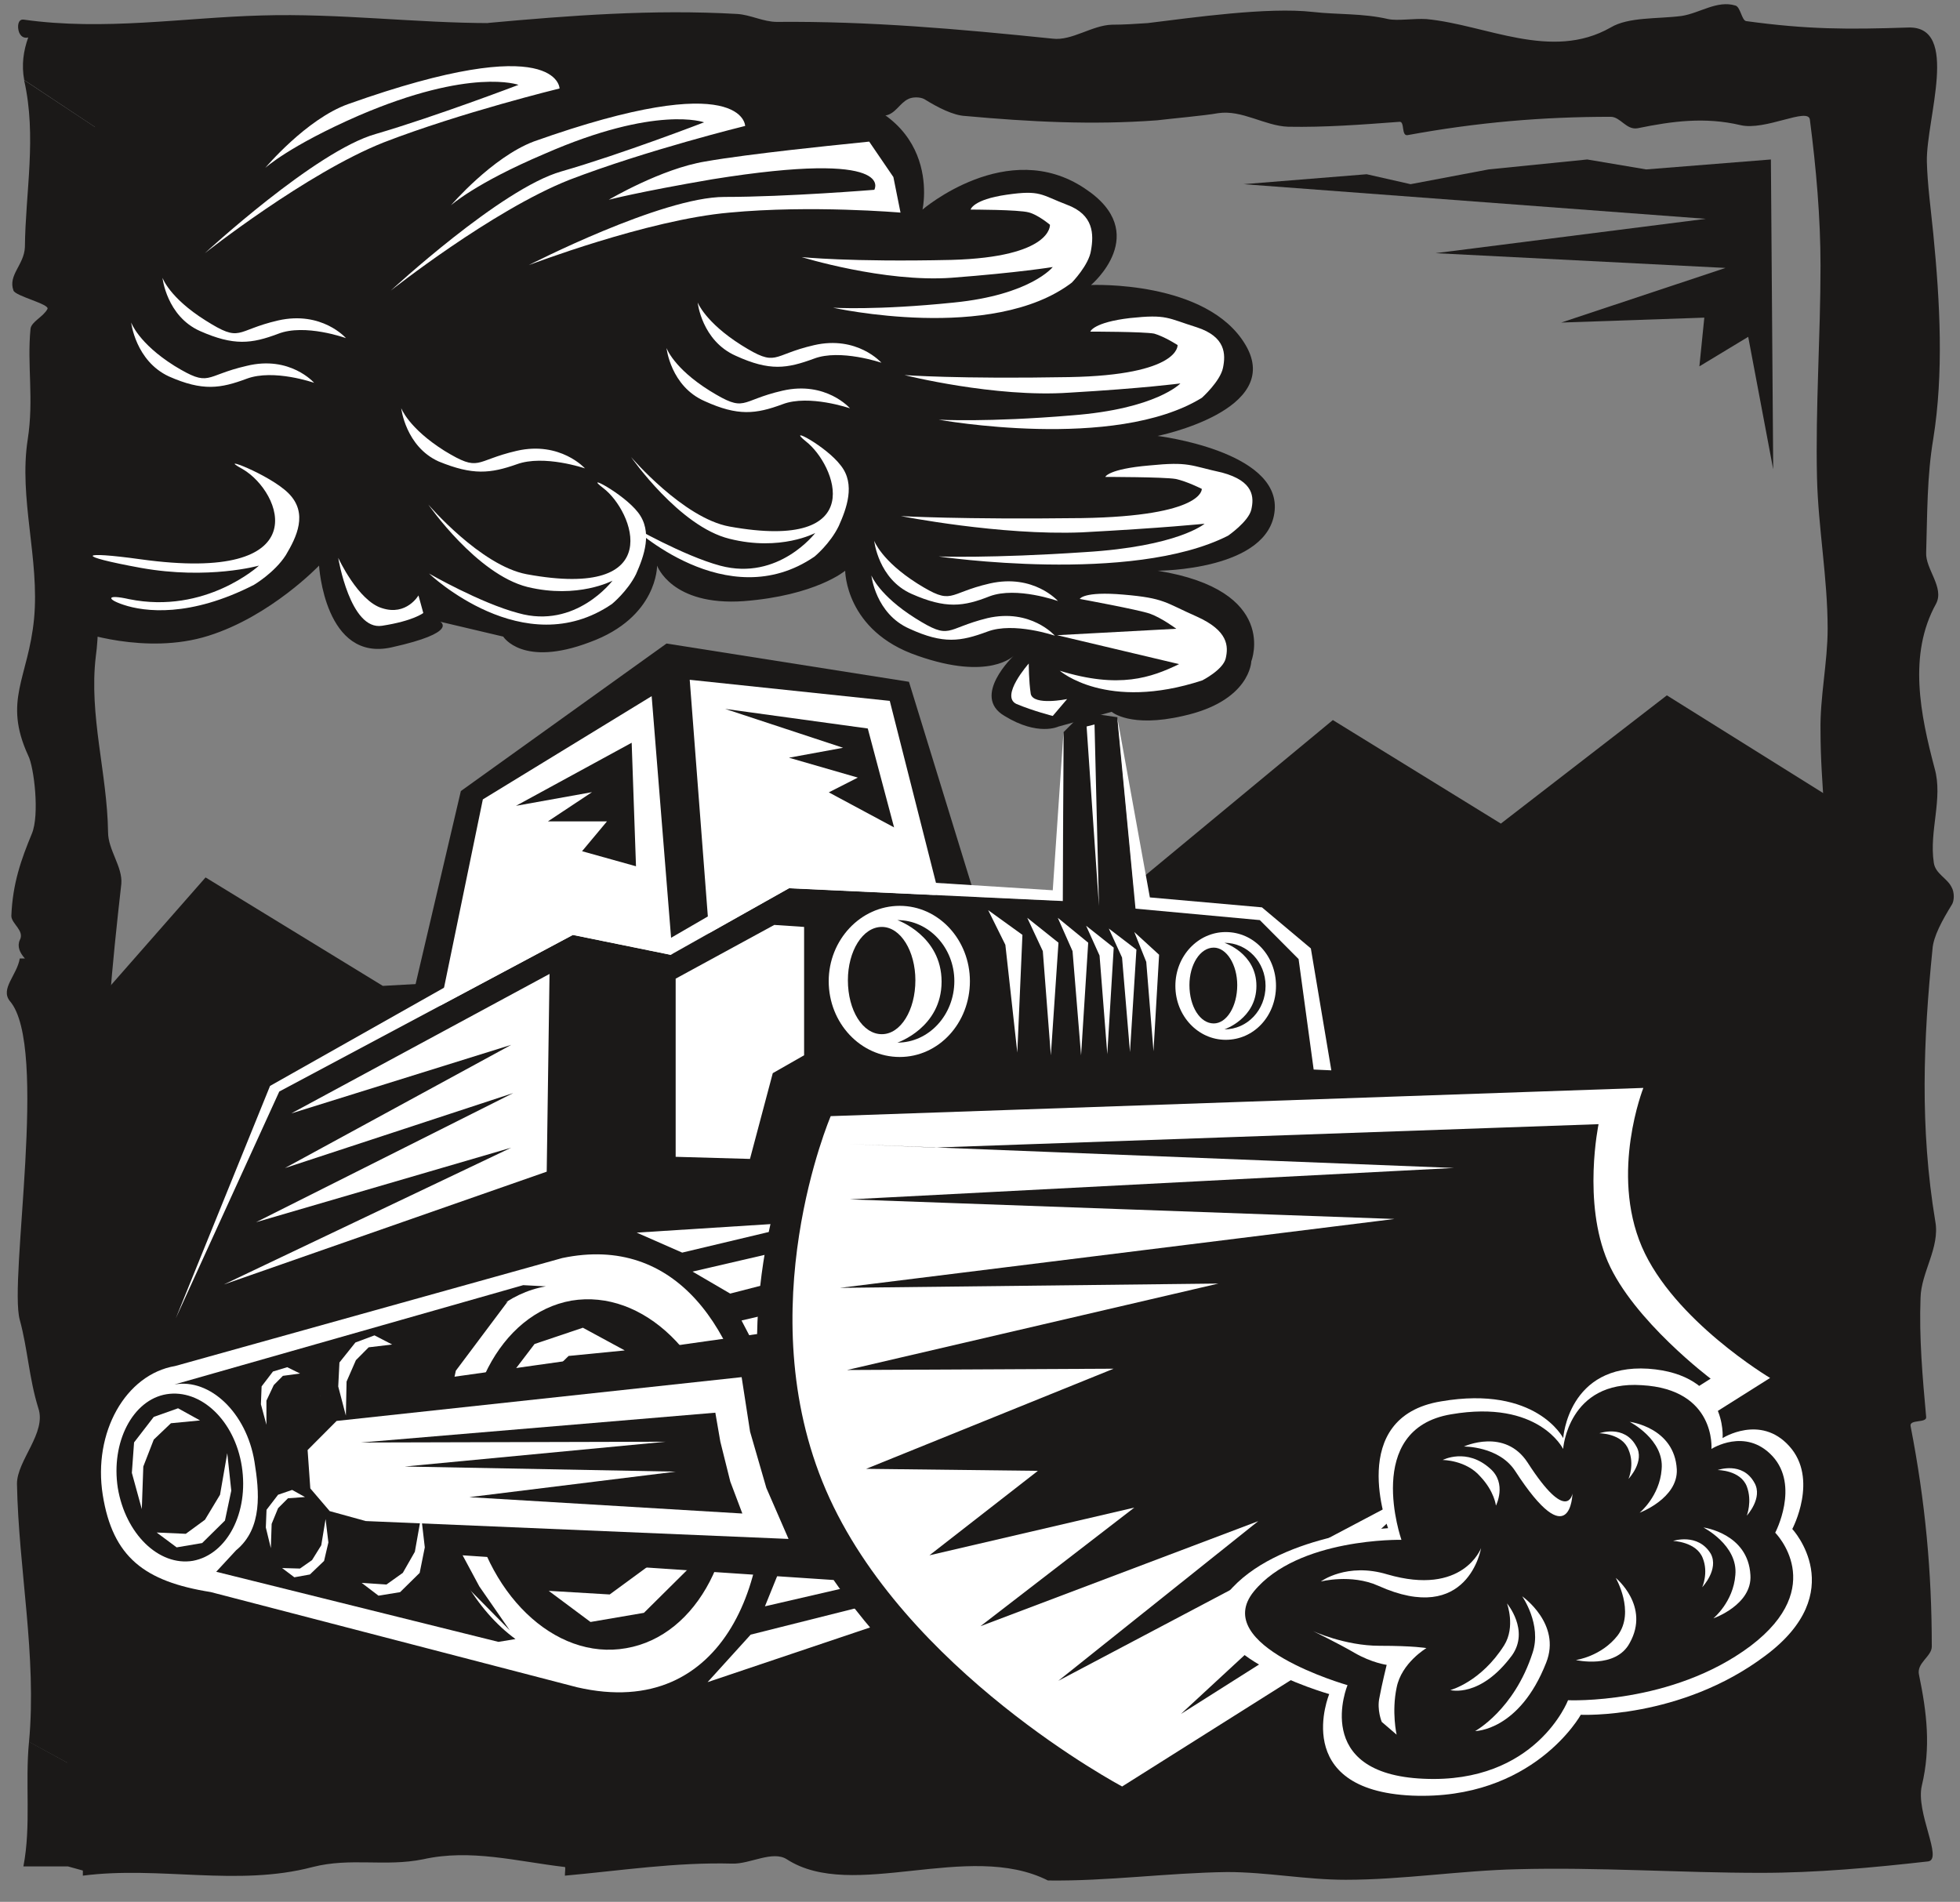
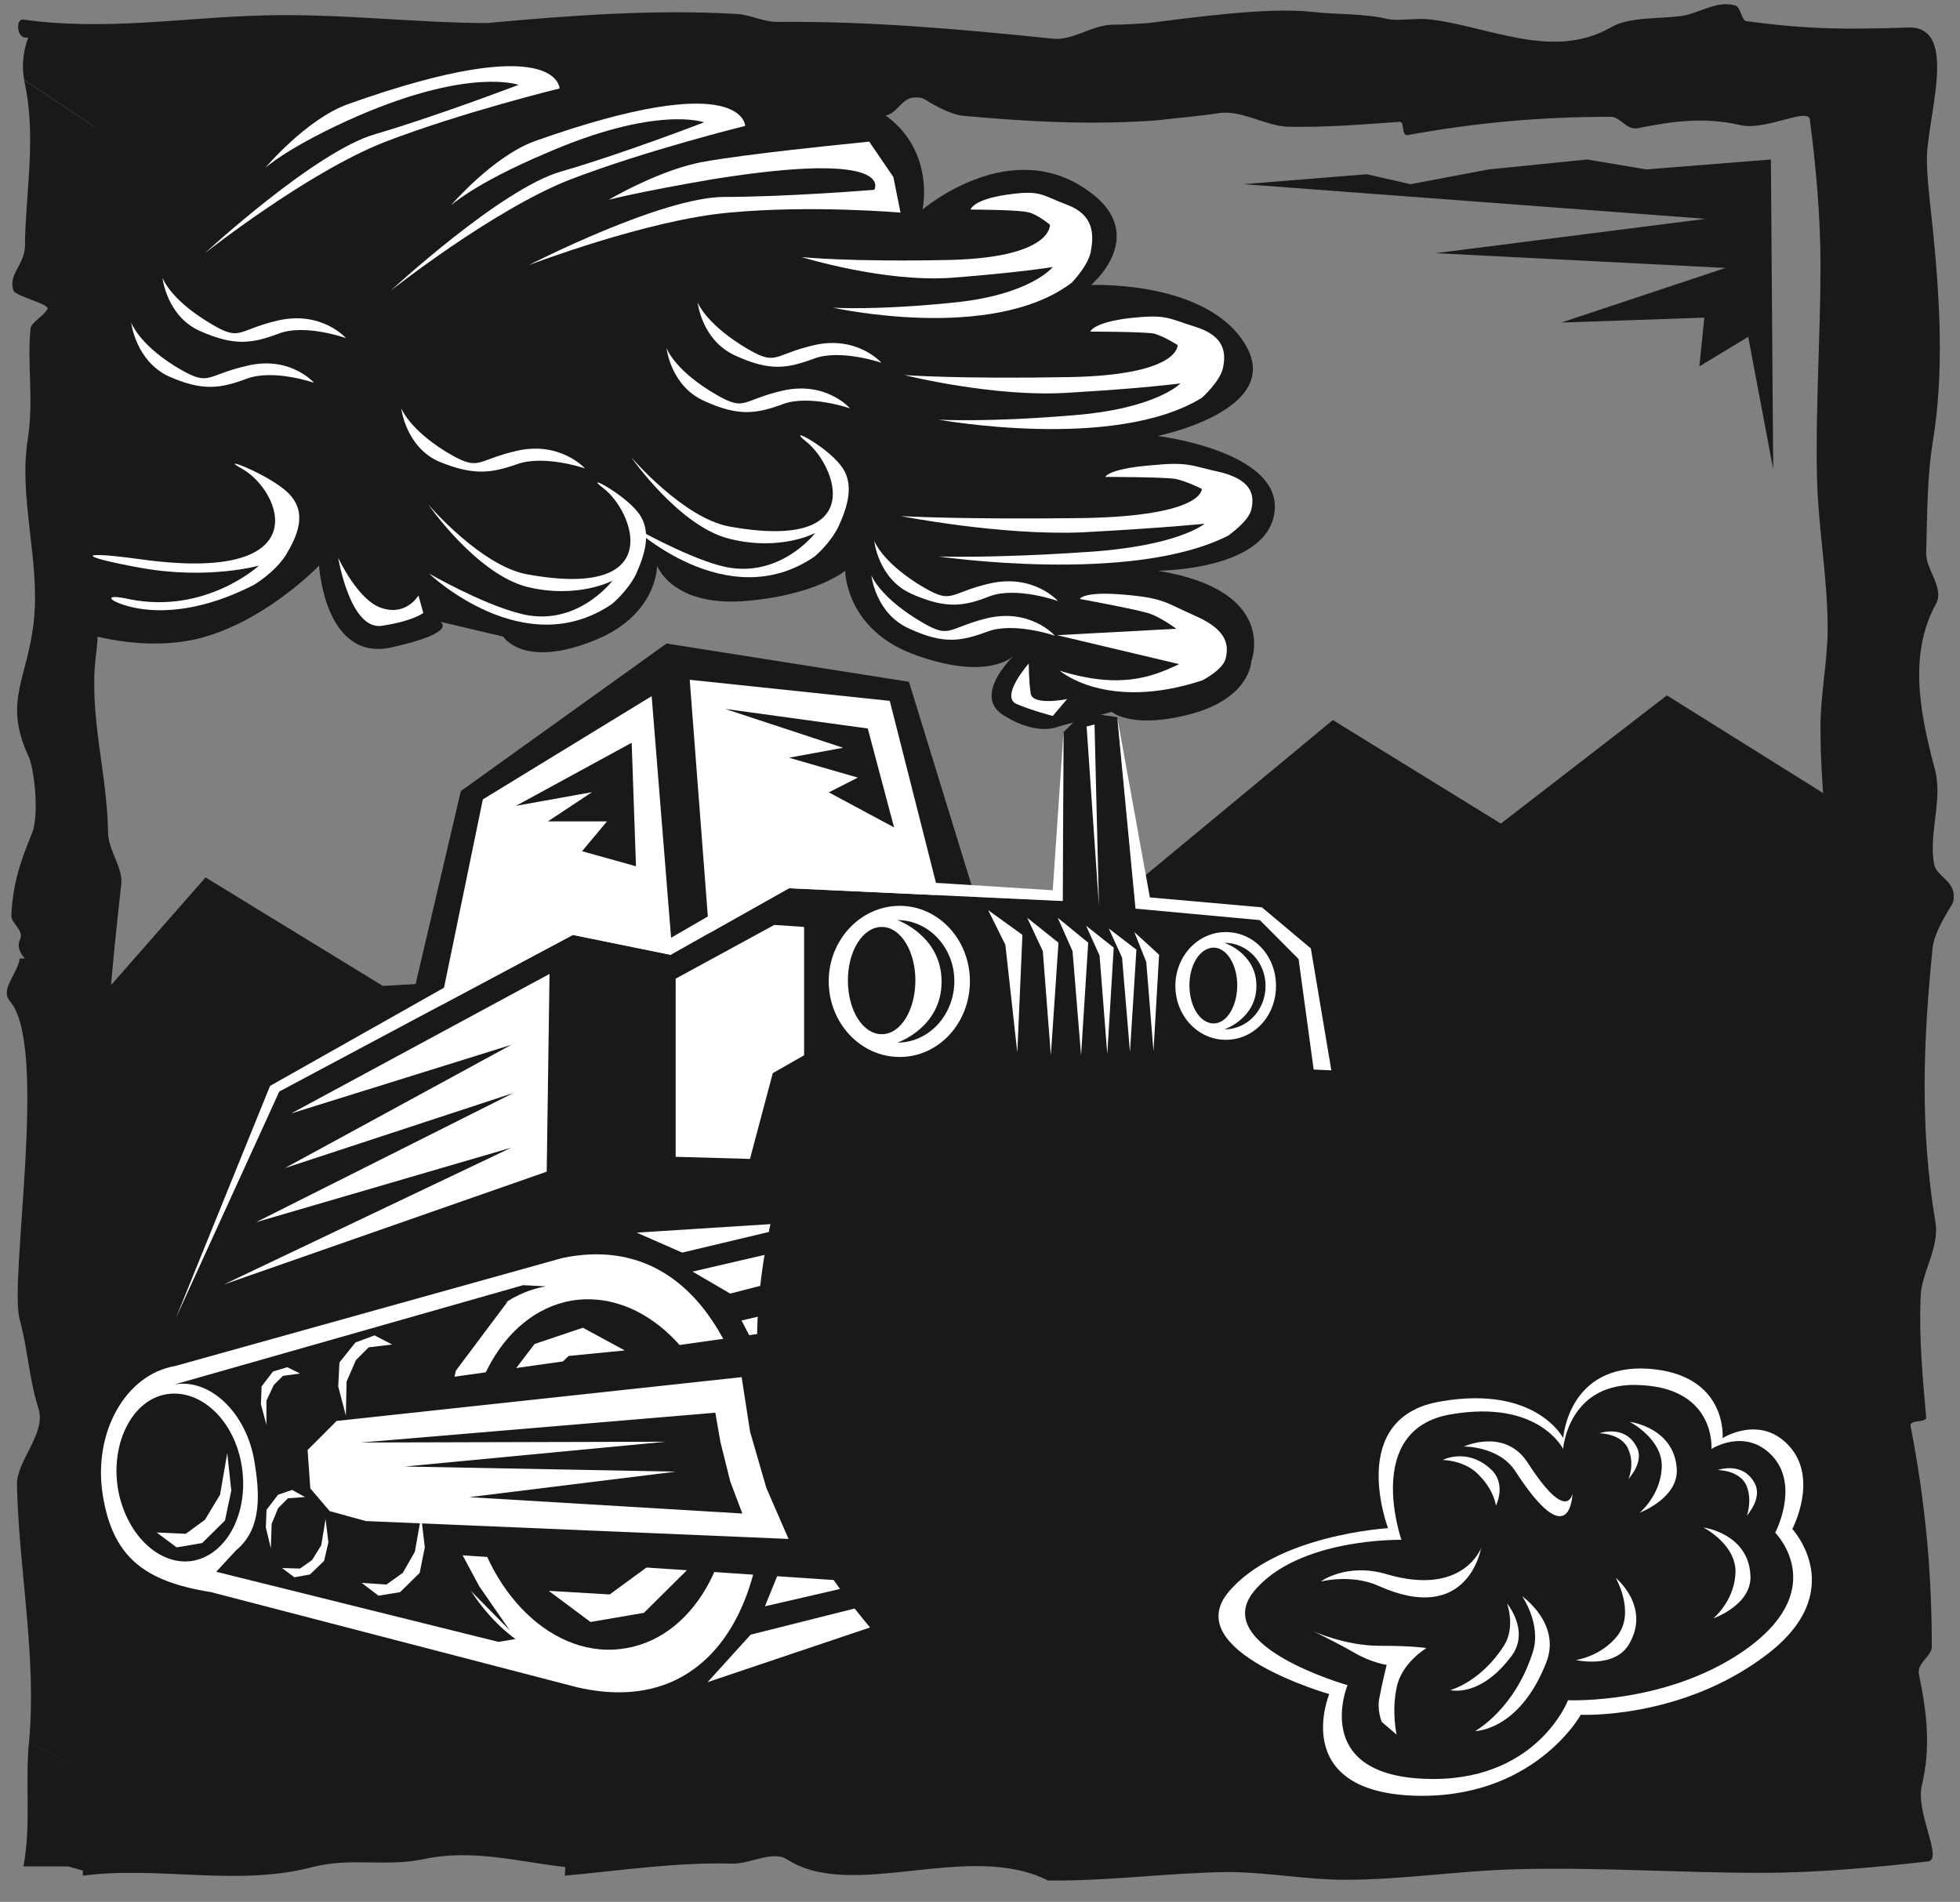
<svg xmlns="http://www.w3.org/2000/svg" xml:space="preserve" width="737.65" height="715.767" fill-rule="evenodd" stroke-linejoin="round" stroke-width="28.222" preserveAspectRatio="xMidYMid" version="1.2" viewBox="0 0 19517 18938">
  <rect x="0" y="0" width="19517" height="18938" fill="#808080" stroke="none" />
  <defs class="ClipPathGroup">
    <clipPath id="a" clipPathUnits="userSpaceOnUse">
      <path d="M0 0h19517v18938H0z" />
    </clipPath>
  </defs>
  <g class="SlideGroup">
    <g class="Slide" clip-path="url(#a)">
      <g class="Page">
        <g class="com.sun.star.drawing.ClosedBezierShape">
          <path fill="none" d="M180 42h19276v18685H180z" class="BoundingBox" />
          <path fill="#1B1918" d="M289 17343c-41 417 23 831-56 1242h444l148 41v51c764-99 1539 112 2288-86 381-97 719 0 1100-77 475-106 932 21 1412 77 8 0 0 50 0 86 564-51 1103-135 1667-120 175 6 401-134 543-43 655 424 1806-190 2600 211 591 8 1191-76 1785-84 394 0 783 77 1179 77 571 0 1143-92 1707-105 805-22 1618 36 2428 36 551 0 1110-51 1666-114 150-21-127-488-63-755 91-381 50-726-28-1102-28-119 127-183 127-282 0-742-64-1440-211-2195-15-71 162-28 155-91-36-396-71-790-56-1186 5-254 195-501 147-762-155-932-119-1809-28-2710 8-128 99-291 191-441 28-40 28-127 0-175-43-92-163-135-178-246-48-318 94-638 8-940-140-529-267-1131 15-1639 84-162-107-345-99-508 12-388 7-754 71-1135 104-650 68-1349 0-2040-23-233-59-495-64-721-7-424 331-1349-185-1333-607 20-1001 20-1615-64-44-8-56-142-107-155-183-55-353 76-536 104-239 31-528 8-706 115-592 337-1242-28-1834-84-127-8-285 20-381 0-254-59-503-43-749-71-452-51-1194 56-1646 111-120 8-239 16-358 16-199 7-397 162-587 139-933-96-1822-175-2747-167-135 0-262-71-396-79-838-48-1664 15-2497 91h48c-754 0-1516-99-2286-76-777 21-1567 155-2372 41-55-5-63 71-43 127 15 35 43 63 91 51-48 134-68 274-40 424l861 571c-23-452 840-155 1234-162 206-8 452-36 663-56 643-59 1293-94 1892 0 361 56 699 48 1059 63 148 0 326-162 473-86 472 241 1024 135 1519 8 282-71 571 48 874 15 99-15 142-122 226-163 43-23 119-23 162 0 135 84 290 163 409 168 636 58 1266 91 1909 43 119-15 485-48 607-71 239-36 465 127 698 135 366 7 734-21 1108-49 56-7 15 148 84 132 693-127 1341-182 2019-182 99 0 155 134 269 114 345-71 671-114 1024-31 246 59 675-182 691-55 63 487 106 975 106 1455 0 706-51 1410-35 2111 12 500 106 1000 106 1503 0 338-78 684-71 1021 0 524 76 1047 71 1563-368 691 196 1695-193 2266-84 127 43 325 36 473-5 492 63 967 114 1453h-79c-48 416-167 820-71 1237 71 330-20 627 71 960 186 647-12 1326 79 1996h-43l-41 127v389c-383-71-764-16-1150-49-793-71-1590 97-2373 105-218 0-472-254-706-183-269 78-536 91-805 162-381 99-2535-261-2951 84-105 86-232-63-387-91v-36c-59 36-122 64-178 36-84-44-148 78-219 78-297-15-523-86-754-177-170-72-622-21-721 28-516 226-719 0-1263-49-551-51-1115 135-1666 56-373-56-686 0-1016-28-71 0-114-106-186-142-48-28-119 277-167 290-150 50-241-92-404-92-508-13-1024-107-1544 0-135 28-262 8-397-35 16 43-7 71-43 86-48 13-127 5-119-43l-734-402Z" />
        </g>
        <g class="com.sun.star.drawing.PolyPolygonShape">
          <path fill="none" d="M12383 1587h5275v3087h-5275z" class="BoundingBox" />
          <path fill="#1B1918" d="m17634 1588-1242 99-587-99-982 99-777 147-437-99-1226 99 4603 345-2691 342 2887 147-1636 544 1425-49-49 485 486-294 249 1319-23-3085Z" />
        </g>
        <g class="com.sun.star.drawing.PolyPolygonShape">
          <path fill="none" d="M671 6924h18087v11183H671z" class="BoundingBox" />
          <path fill="#1B1918" d="M671 10304v7802h18086l-198-9956-1961-1226-1653 1277-1673-1031-2745 2273-6715 374-1765-1080-1376 1567Z" />
        </g>
        <g class="com.sun.star.drawing.ClosedBezierShape">
          <path fill="none" d="M68 798h1164v16949H68z" class="BoundingBox" />
          <path fill="#1B1918" d="M289 17345c79-856-104-1717-120-2570 0-234 298-508 212-755-92-297-105-588-184-877-112-401 291-2726-99-3175-98-122 71-257 99-424h51c-51-56-79-120-51-183 51-94-84-163-84-241 13-326 99-564 204-818 79-186 22-666-36-778-253-551 0-769 58-1361 57-594-154-1202-63-1787 63-403-8-741 28-1102 8-71 128-119 169-198 22-48-319-127-339-183-56-155 106-254 114-432 5-548 120-1100-8-1663l863 571c21 528-99 2428-7 2583 317 521-20 1080-71 1604-13 112 15 246 0 330-56 226-41 440-71 650-70 587 114 1164 122 1750 0 178 147 346 132 516-92 813-168 1588-160 2400 0 112-64 226-72 338-51 734 13 1456 84 2183v-43c0 663-91 1328-71 1999 23 675 142 1369 36 2067l-736-401Z" />
        </g>
        <g class="com.sun.star.drawing.PolyPolygonShape">
          <path fill="none" d="M3932 6408h5798v4272H3932z" class="BoundingBox" />
          <path fill="#1B1918" d="m9729 8992-678-2203-2414-381-2048 1469-657 2802 5797-1687Z" />
        </g>
        <g class="com.sun.star.drawing.PolyPolygonShape">
          <path fill="none" d="M6868 6769h2481v2784H6868z" class="BoundingBox" />
          <path fill="#FFF" d="m9348 8901-488-1922-1992-210 213 2782 2267-650Z" />
        </g>
        <g class="com.sun.star.drawing.PolyPolygonShape">
          <path fill="none" d="M4336 6932h2372v3319H4336z" class="BoundingBox" />
          <path fill="#FFF" d="m6707 9643-218-2711-1681 1028-472 2290 2371-607Z" />
        </g>
        <g class="com.sun.star.drawing.ClosedBezierShape">
          <path fill="none" d="M833 11925h8702v5240H833z" class="BoundingBox" />
          <path fill="#1B1918" d="M2145 16072c-762-112-1170-445-1290-1220-121-777 259-1308 882-1412l4214-1335 1807-170c508-83 1440 361 1730 2330 277 1871-798 2259-902 2259l-1527 536c-937 333-2497-246-2497-246l-2417-742Z" />
        </g>
        <g class="com.sun.star.drawing.ClosedBezierShape">
          <path fill="none" d="M1006 12490h6589v4363H1006z" class="BoundingBox" />
          <path fill="#FFF" d="M2098 15853c-658-105-976-346-1075-968-98-620 226-1199 722-1283l3854-1075c1135-238 1765 706 1956 1921 190 1206-318 2698-1809 2353l-3648-948Z" />
        </g>
        <g class="com.sun.star.drawing.ClosedBezierShape">
          <path fill="none" d="M4646 12938h2635v3491H4646z" class="BoundingBox" />
          <path fill="#1B1918" d="M6235 16412c714-122 1166-996 1016-1949-155-961-846-1630-1561-1512-713 127-1162 1004-1016 1957 148 953 846 1631 1561 1504Z" />
        </g>
        <g class="com.sun.star.drawing.ClosedBezierShape">
          <path fill="none" d="M1737 12797h3700v3554H1737z" class="BoundingBox" />
          <path fill="#1B1918" d="m4963 16349-2810-698 198-214c267-219 231-585 183-882-79-487-444-833-797-769l3473-989 226 12c-742 127-1258 1076-1095 2099 99 621 404 1129 792 1413l-170 28Z" />
        </g>
        <g class="com.sun.star.drawing.PolyPolygonShape">
          <path fill="none" d="M7045 15908h1900v843H7045z" class="BoundingBox" />
          <path fill="#FFF" d="m7046 16750 1616-544 282-298-1469 369-429 473Z" />
        </g>
        <g class="com.sun.star.drawing.PolyPolygonShape">
          <path fill="none" d="M7666 13602h1549v904H7666z" class="BoundingBox" />
          <path fill="#FFF" d="m9052 13602-1386 239 185 664 1363-402-162-501Z" />
        </g>
        <g class="com.sun.star.drawing.PolyPolygonShape">
          <path fill="none" d="M7757 14448h1457v871H7757z" class="BoundingBox" />
          <path fill="#FFF" d="m9213 14448-1406 354-50 516 1436-334 20-536Z" />
        </g>
        <g class="com.sun.star.drawing.PolyPolygonShape">
          <path fill="none" d="M7617 15232h1640v764H7617z" class="BoundingBox" />
          <path fill="#FFF" d="m9256 15232-1464 331-175 432 1476-341 163-422Z" />
        </g>
        <g class="com.sun.star.drawing.PolyPolygonShape">
          <path fill="none" d="M7384 12831h1549v737H7384z" class="BoundingBox" />
          <path fill="#FFF" d="m8932 13257-1330 310-218-418 1350-317 198 425Z" />
        </g>
        <g class="com.sun.star.drawing.PolyPolygonShape">
          <path fill="none" d="M6896 12344h1661v538H6896z" class="BoundingBox" />
          <path fill="#FFF" d="m8556 12550-1285 331-375-219 1371-318 289 206Z" />
        </g>
        <g class="com.sun.star.drawing.PolyPolygonShape">
          <path fill="none" d="M6339 12162h1761v312H6339z" class="BoundingBox" />
          <path fill="#FFF" d="m8099 12162-1306 311-453-199 1759-112Z" />
        </g>
        <g class="com.sun.star.drawing.PolyPolygonShape">
          <path fill="none" d="M5464 14194h1557v1959H5464z" class="BoundingBox" />
          <path fill="#FFF" d="m6412 16060 472-468 135-620-94-778-147 877-310 515-397 291-607-36 416 310 532-91Z" />
        </g>
        <g class="com.sun.star.drawing.PolyPolygonShape">
          <path fill="none" d="M4906 13221h1316v1955H4906z" class="BoundingBox" />
          <path fill="#FFF" d="m5323 13383-376 493-40 600 190 699 20-826 211-521 334-326 559-55-417-226-481 162Z" />
        </g>
        <g class="com.sun.star.drawing.PolyPolygonShape">
          <path fill="none" d="M4277 12959h801v3276h-801z" class="BoundingBox" />
          <path fill="#1B1918" d="m4816 13035 240-76-517 690-135 628 7 575 108 472 254 473 303 437-529-536-227-615-43-755 190-778 235-365 114-150Z" />
        </g>
        <g class="com.sun.star.drawing.PolyPolygonShape">
          <path fill="none" d="M1750 7092h11333v6037H1750z" class="BoundingBox" />
          <path fill="#1B1918" d="m2781 10869-1031 2259 3777-1243 1519-147h592l135-551 254-437 5055-99-149-1101-386-388-1237-115-183-1905-338-50-198 198-8 1681-2726-127-1179 663-973-198-2924 1560Z" />
        </g>
        <g class="com.sun.star.drawing.PolyPolygonShape">
          <path fill="none" d="M11125 7142h2133v3517h-2133z" class="BoundingBox" />
          <path fill="#FFF" d="m13081 10650-150-1100-386-388-1238-114-182-1906 325 1794 1116 99 487 409 204 1214-176-8Z" />
        </g>
        <g class="com.sun.star.drawing.PolyPolygonShape">
          <path fill="none" d="M2230 9698h3243v3094H2230z" class="BoundingBox" />
          <path fill="#FFF" d="m5444 11667 28-1969-2572 1389 2191-683-2254 1227 2274-747-2561 1286 2541-742-2861 1362 3214-1123Z" />
        </g>
        <g class="com.sun.star.drawing.PolyPolygonShape">
          <path fill="none" d="M9840 9062h342v1420h-342z" class="BoundingBox" />
          <path fill="#FFF" d="m10011 9408 119 1073 51-1172-341-246 171 345Z" />
        </g>
        <g class="com.sun.star.drawing.ClosedBezierShape">
          <path fill="none" d="M8252 9020h1407v1507H8252z" class="BoundingBox" />
          <path fill="#FFF" d="M8959 10525c389 0 699-338 699-755 0-410-310-750-699-750-390 0-707 340-707 750 0 417 317 755 707 755Z" />
        </g>
        <g class="com.sun.star.drawing.ClosedBezierShape">
          <path fill="none" d="M8443 9230h673v1069h-673z" class="BoundingBox" />
          <path fill="#1B1918" d="M8781 10298c187 0 334-238 334-537 0-290-147-531-334-531-191 0-338 241-338 531 0 299 147 537 338 537Z" />
        </g>
        <g class="com.sun.star.drawing.ClosedBezierShape">
          <path fill="none" d="M8935 9162h569v1221h-569z" class="BoundingBox" />
          <path fill="#1B1918" d="M9376 9775c0 459-440 607-440 607 313 0 567-275 567-613 0-333-254-607-567-607 0 0 440 154 440 613Z" />
        </g>
        <g class="com.sun.star.drawing.ClosedBezierShape">
          <path fill="none" d="M11703 9280h1004v1075h-1004z" class="BoundingBox" />
          <path fill="#FFF" d="M12205 10354c283 0 501-238 501-537 0-298-218-536-501-536-275 0-501 238-501 536 0 299 226 537 501 537Z" />
        </g>
        <g class="com.sun.star.drawing.ClosedBezierShape">
          <path fill="none" d="M11844 9436h477v756h-477z" class="BoundingBox" />
          <path fill="#1B1918" d="M12086 10191c128 0 234-168 234-382 0-203-106-373-234-373-136 0-242 170-242 373 0 214 106 382 242 382Z" />
        </g>
        <g class="com.sun.star.drawing.ClosedBezierShape">
          <path fill="none" d="M12192 9388h411v863h-411z" class="BoundingBox" />
          <path fill="#1B1918" d="M12511 9817c0 326-319 433-319 433 227 0 410-191 410-433 0-239-183-429-410-429 0 0 319 104 319 429Z" />
        </g>
        <g class="com.sun.star.drawing.PolyPolygonShape">
          <path fill="none" d="M10820 7214h125v1808h-125z" class="BoundingBox" />
          <path fill="#FFF" d="m10899 7214-79 20 123 1787-44-1807Z" />
        </g>
        <g class="com.sun.star.drawing.PolyPolygonShape">
          <path fill="none" d="M10228 9139h313v1371h-313z" class="BoundingBox" />
          <path fill="#FFF" d="m10384 9471 80 1038 76-1122-311-248 155 332Z" />
        </g>
        <g class="com.sun.star.drawing.PolyPolygonShape">
          <path fill="none" d="M10533 9139h304v1371h-304z" class="BoundingBox" />
          <path fill="#FFF" d="m10680 9471 85 1038 71-1122-303-248 147 332Z" />
        </g>
        <g class="com.sun.star.drawing.PolyPolygonShape">
          <path fill="none" d="M10815 9218h276v1280h-276z" class="BoundingBox" />
          <path fill="#FFF" d="m10949 9515 77 982 64-1061-275-218 134 297Z" />
        </g>
        <g class="com.sun.star.drawing.PolyPolygonShape">
          <path fill="none" d="M11041 9246h276v1232h-276z" class="BoundingBox" />
          <path fill="#FFF" d="m11173 9535 79 941 64-1020-275-210 132 289Z" />
        </g>
        <g class="com.sun.star.drawing.PolyPolygonShape">
          <path fill="none" d="M11295 9281h249v1188h-249z" class="BoundingBox" />
          <path fill="#FFF" d="m11414 9578 72 890 56-961-247-226 119 297Z" />
        </g>
        <g class="com.sun.star.drawing.ClosedBezierShape">
          <path fill="none" d="M770 806h11926v6454H770z" class="BoundingBox" />
          <path fill="#1B1918" d="M11070 7088s183 163 711 41c671-148 679-544 679-544s282-706-933-902c0 0 1115 0 1166-603 49-591-1166-739-1166-739s1258-254 877-904-1540-599-1540-599 615-517-63-962c-770-515-1615 211-1615 211s238-1051-1151-1199C6637 740 960 838 960 838L770 6283s678 246 1305 48c622-195 1102-699 1102-699s56 968 727 813c670-149 480-254 480-254l627 148s191 310 861 56c679-247 671-763 671-763s142 404 862 354c721-56 1011-303 1011-303s0 600 719 846c721 254 960 0 960 0s-429 404-92 600c333 205 536 106 536 106l531-147Z" />
        </g>
        <g class="com.sun.star.drawing.ClosedBezierShape">
          <path fill="none" d="M5265 1410h3703v1231H5265z" class="BoundingBox" />
          <path fill="#FFF" d="m8655 1410 241 353 71 354s-891-77-1703 0c-817 71-1999 523-1999 523s1321-679 1949-679c622 0 1492-71 1492-71s238-402-1612-105c-741 127-1032 204-1032 204s524-310 961-381c432-77 1373-171 1373-171l259-27Z" />
        </g>
        <g class="com.sun.star.drawing.ClosedBezierShape">
          <path fill="none" d="M7983 1920h2895v1248H7983z" class="BoundingBox" />
          <path fill="#FFF" d="M10673 2814s171-175 191-322c28-158 28-354-239-453-262-100-262-149-602-100-338 49-358 148-358 148s480 0 579 28c92 23 211 123 211 123s28 322-981 350c-1011 23-1491-28-1491-28s820 254 1491 206c671-51 1009-107 1009-107s-219 278-988 354c-771 79-1200 51-1200 51s1588 353 2378-250Z" />
        </g>
        <g class="com.sun.star.drawing.ClosedBezierShape">
          <path fill="none" d="M9006 3151h3185v1123H9006z" class="BoundingBox" />
          <path fill="#FFF" d="M11968 3961s182-163 210-298 28-310-261-404c-295-92-295-131-664-92-368 43-396 135-396 135s530 0 636 20c106 31 233 114 233 114s28 299-1080 319c-1109 20-1639-20-1639-20s897 226 1639 175c741-43 1108-92 1108-92s-239 254-1080 318c-846 71-1327 43-1327 43s1751 318 2621-218Z" />
        </g>
        <g class="com.sun.star.drawing.ClosedBezierShape">
          <path fill="none" d="M8971 4619h3502v1004H8971z" class="BoundingBox" />
          <path fill="#FFF" d="M12229 5334s203-140 231-259c28-122 28-283-290-369-325-71-325-111-727-71-409 35-437 114-437 114s579 0 700 20c111 23 261 99 261 99s28 271-1195 291c-1222 15-1801-20-1801-20s989 195 1801 162c813-43 1223-86 1223-86s-262 227-1195 283c-932 63-1454 43-1454 43s1922 282 2883-207Z" />
        </g>
        <g class="com.sun.star.drawing.ClosedBezierShape">
          <path fill="none" d="M10525 5912h1693v982h-1693z" class="BoundingBox" />
          <path fill="#FFF" d="M10553 6679s465 409 1419 96c0 0 205-104 233-218 28-120 28-276-289-418-318-140-318-183-728-218-401-35-436 43-436 43s584 107 699 147c119 43 262 150 262 150l-1187 64 1215 288c-277 134-596 249-1188 66Z" />
        </g>
        <g class="com.sun.star.drawing.ClosedBezierShape">
          <path fill="none" d="M6284 4334h2169v1415H6284z" class="BoundingBox" />
          <path fill="#FFF" d="M8111 5542s155-127 241-304c76-170 170-416 20-603-147-195-556-408-345-238 289 226 650 1101-763 846-460-83-980-692-980-692s480 692 980 814c509 128 854-58 854-58s-365 481-946 326c-368-99-883-395-883-395s947 904 1822 304Z" />
        </g>
        <g class="com.sun.star.drawing.ClosedBezierShape">
          <path fill="none" d="M4265 4803h2170v1418H4265z" class="BoundingBox" />
          <path fill="#FFF" d="M6094 6014s155-127 239-296c79-178 170-424 20-616-147-190-556-402-345-241 297 226 650 1117-763 857-460-86-980-694-980-694s480 694 988 821c501 121 846-63 846-63s-365 486-938 323c-376-99-889-394-889-394s945 903 1822 303Z" />
        </g>
        <g class="com.sun.star.drawing.ClosedBezierShape">
          <path fill="none" d="M3891 1032h3530v1864H3891z" class="BoundingBox" />
          <path fill="#FFF" d="M7420 1254s-981 241-1751 537c-770 305-1778 1103-1778 1103s1099-1017 1699-1187c608-175 1421-489 1421-489s-473-175-1589 314c-693 294-932 513-932 513s409-478 825-636c2097-746 2105-155 2105-155Z" />
        </g>
        <g class="com.sun.star.drawing.ClosedBezierShape">
          <path fill="none" d="M2040 659h3533v1864H2040z" class="BoundingBox" />
          <path fill="#FFF" d="M5572 881s-981 239-1751 537c-770 305-1781 1103-1781 1103s1103-1019 1702-1187c607-178 1421-489 1421-489s-472-175-1591 306c-692 302-931 521-931 521s410-488 827-636c2096-746 2104-155 2104-155Z" />
        </g>
        <g class="com.sun.star.drawing.ClosedBezierShape">
          <path fill="none" d="M923 4617h2058v1461H923z" class="BoundingBox" />
          <path fill="#FFF" d="M1229 6022c211 71 663 127 1299-198 0 0 206-121 318-296 106-178 226-417 27-616-190-190-739-395-457-241 389 226 762 1145-1017 898-606-84-664-36 5 86 672 120 1175-23 1175-23s-531 489-1294 334c-226-51-226 0-56 56Z" />
        </g>
        <g class="com.sun.star.drawing.ClosedBezierShape">
          <path fill="none" d="M3368 5555h848v680h-848z" class="BoundingBox" />
          <path fill="#FFF" d="m4215 6104-48-175s-119 206-362 127c-239-71-437-501-437-501s119 727 437 676c311-48 410-127 410-127Z" />
        </g>
        <g class="com.sun.star.drawing.ClosedBezierShape">
          <path fill="none" d="M10070 6607h557v523h-557z" class="BoundingBox" />
          <path fill="#FFF" d="M10626 6961s-334 69-362-51c-20-127-20-303-20-303s-289 326-122 403c170 71 361 119 361 119l143-168Z" />
        </g>
        <g class="com.sun.star.drawing.ClosedBezierShape">
          <path fill="none" d="M8677 5730h1828v642H8677z" class="BoundingBox" />
          <path fill="#FFF" d="M10504 6330s-239-274-671-175c-430 106-359 226-720 0-360-227-436-425-436-425s40 382 380 531c338 155 509 127 776 28 262-99 671 41 671 41Z" />
        </g>
        <g class="com.sun.star.drawing.ClosedBezierShape">
          <path fill="none" d="M8705 5385h1831v637H8705z" class="BoundingBox" />
-           <path fill="#FFF" d="M10535 5985s-241-274-679-175c-432 99-361 226-722 0-358-227-429-425-429-425s40 382 373 529c339 150 516 127 778 23 268-99 679 48 679 48Z" />
+           <path fill="#FFF" d="M10535 5985s-241-274-679-175c-432 99-361 226-722 0-358-227-429-425-429-425s40 382 373 529c339 150 516 127 778 23 268-99 679 48 679 48" />
        </g>
        <g class="com.sun.star.drawing.ClosedBezierShape">
          <path fill="none" d="M1306 3211h1823v643H1306z" class="BoundingBox" />
          <path fill="#FFF" d="M3128 3812s-239-275-671-169c-430 98-359 220-720 0-360-226-431-432-431-432s43 382 375 537c338 150 516 120 776 23 269-100 671 41 671 41Z" />
        </g>
        <g class="com.sun.star.drawing.ClosedBezierShape">
          <path fill="none" d="M1618 2766h1828v639H1618z" class="BoundingBox" />
          <path fill="#FFF" d="M3445 3367s-239-275-676-176c-433 100-362 227-722 0-361-226-429-425-429-425s40 381 373 530c338 150 515 127 778 28 267-105 676 43 676 43Z" />
        </g>
        <g class="com.sun.star.drawing.ClosedBezierShape">
          <path fill="none" d="M6637 3465h1828v640H6637z" class="BoundingBox" />
          <path fill="#FFF" d="M8464 4066s-239-275-671-176c-438 100-359 227-727 0-361-226-429-425-429-425s40 382 381 530c330 150 508 129 775 30 262-100 671 41 671 41Z" />
        </g>
        <g class="com.sun.star.drawing.ClosedBezierShape">
          <path fill="none" d="M6947 3012h1831v642H6947z" class="BoundingBox" />
          <path fill="#FFF" d="M8777 3612s-241-274-671-175c-432 99-361 226-723 0-360-227-436-425-436-425s40 381 380 531c339 155 510 127 779 28 260-99 671 41 671 41Z" />
        </g>
        <g class="com.sun.star.drawing.ClosedBezierShape">
          <path fill="none" d="M3995 4064h1831v634H3995z" class="BoundingBox" />
          <path fill="#FFF" d="M5825 4664s-246-274-679-175c-429 99-361 218-720 0-360-227-431-425-431-425s43 382 373 531c341 140 516 120 778 28 270-99 679 41 679 41Z" />
        </g>
        <g class="com.sun.star.drawing.PolyPolygonShape">
-           <path fill="none" d="M6727 9209h1281v2332H6727z" class="BoundingBox" />
          <path fill="#FFF" d="M8007 10508V9230l-297-20-982 535v1774l740 21 227-854 312-178Z" />
        </g>
        <g class="com.sun.star.drawing.PolyPolygonShape">
          <path fill="none" d="M5710 9554h794v2086h-794z" class="BoundingBox" />
          <path fill="#1B1918" d="m6503 9753-793-198v2084l793-119V9753Z" />
        </g>
        <g class="com.sun.star.drawing.PolyPolygonShape">
          <path fill="none" d="M7221 7059h1683v1181H7221z" class="BoundingBox" />
          <path fill="#1B1918" d="m8641 7254-1420-195 1174 387-539 99 686 198-289 147 650 349-262-985Z" />
        </g>
        <g class="com.sun.star.drawing.PolyPolygonShape">
          <path fill="none" d="M5138 7396h1196v1231H5138z" class="BoundingBox" />
          <path fill="#1B1918" d="m6333 8626-43-1230-1152 628 757-136-439 291h588l-248 297 537 150Z" />
        </g>
        <g class="com.sun.star.drawing.PolyPolygonShape">
          <path fill="none" d="M2761 13896h462v581h-462z" class="BoundingBox" />
          <path fill="#FFF" d="m3043 14448 136-135 43-184-30-233-41 261-92 156-122 86-176-15 120 92 162-28Z" />
        </g>
        <g class="com.sun.star.drawing.PolyPolygonShape">
          <path fill="none" d="M2598 13614h391v574h-391z" class="BoundingBox" />
          <path fill="#FFF" d="m2718 13657-113 148-7 178 55 204v-240l73-155 91-92 171-23-128-63-142 43Z" />
        </g>
        <g class="com.sun.star.drawing.ClosedBezierShape">
          <path fill="none" d="M2752 10721h15152v7569H2752z" class="BoundingBox" />
          <path fill="#1B1918" d="M8301 15733c1031 1489 2824 2556 2824 2556l6778-4532s-1011-607-1341-1386c-340-777 13-1650 13-1650l-8465 162s-548 1087-571 2401l-4350 613-436 444 43 587 294 345 544 150 4667 310Z" />
        </g>
        <g class="com.sun.star.drawing.PolyPolygonShape">
          <path fill="none" d="M3063 13713h4790v1612H3063z" class="BoundingBox" />
          <path fill="#FFF" d="m7631 14816-162-560-84-543-4033 436-289 290 27 382 193 226 359 99 4210 178-221-508Z" />
        </g>
        <g class="com.sun.star.drawing.ClosedBezierShape">
          <path fill="none" d="M7891 10833h9736v6957H7891z" class="BoundingBox" />
-           <path fill="#FFF" d="M17626 13721s-960-571-1277-1306c-318-742 15-1582 15-1582l-8092 281s-824 1922-48 3723c777 1801 2950 2952 2950 2952l6452-4068Z" />
        </g>
        <g class="com.sun.star.drawing.ClosedBezierShape">
          <path fill="none" d="M8364 11194h8671v5874H8364z" class="BoundingBox" />
          <path fill="#1B1918" d="m9763 16193 2766-1046-1991 1590 3679-1943-2458 2273 5275-3339s-770-579-1024-1165c-254-592-92-1369-92-1369l-6615 233-846-35 6021 238-6015 313 5423 195-5522 686 3769-43-3698 861 2654-13-2464 997 1710 20-1080 841 2040-475-1532 1181Z" />
        </g>
        <g class="com.sun.star.drawing.ClosedBezierShape">
          <path fill="none" d="M12133 13627h5911v4257h-5911z" class="BoundingBox" />
          <path fill="#FFF" d="M17847 15225s584 627-269 1262c-846 636-1837 588-1837 588s-472 854-1680 805c-1222-55-825-1011-825-1011s-1483-422-1009-1009c478-579 1595-643 1595-643s-424-1108 529-1263c946-162 1215 366 1215 366s48-741 846-691c797 56 741 691 741 691s376-239 663 79c297 326 31 826 31 826Z" />
        </g>
        <g class="com.sun.star.drawing.ClosedBezierShape">
          <path fill="none" d="M12398 13790h5460v3925h-5460z" class="BoundingBox" />
          <path fill="#1B1918" d="M17677 15262s536 536-246 1128c-785 588-1817 540-1817 540s-318 833-1438 782c-1124-48-758-932-758-932s-1376-390-932-934c439-535 1469-513 1469-513s-387-1103 495-1250c874-150 1115 345 1115 345s49-685 783-635c742 41 694 635 694 635s338-218 607 71c274 296 28 763 28 763Z" />
        </g>
        <g class="com.sun.star.drawing.ClosedBezierShape">
          <path fill="none" d="M16228 14158h471v906h-471z" class="BoundingBox" />
          <path fill="#FFF" d="M16697 14631c-23-418-469-473-469-473s346 177 318 473c-20 269-219 432-219 432s383-143 370-432Z" />
        </g>
        <g class="com.sun.star.drawing.ClosedBezierShape">
          <path fill="none" d="M16962 15210h470v907h-470z" class="BoundingBox" />
          <path fill="#FFF" d="M17430 15683c-23-415-468-473-468-473s346 177 318 473c-20 269-219 432-219 432s389-135 369-432Z" />
        </g>
        <g class="com.sun.star.drawing.ClosedBezierShape">
          <path fill="none" d="M14688 15895h746v1343h-746z" class="BoundingBox" />
          <path fill="#FFF" d="M15396 16557c155-388-239-662-239-662s198 281 104 563c-183 568-572 779-572 779s440 0 707-680Z" />
        </g>
        <g class="com.sun.star.drawing.ClosedBezierShape">
-           <path fill="none" d="M14577 14353h1082v746h-1082z" class="BoundingBox" />
          <path fill="#FFF" d="M15213 14566c-227-352-636-162-636-162s346-5 509 241c559 863 572 227 572 227s-48 310-445-306Z" />
        </g>
        <g class="com.sun.star.drawing.ClosedBezierShape">
          <path fill="none" d="M13152 15415h1597v493h-1597z" class="BoundingBox" />
          <path fill="#FFF" d="M13814 15677c-403-122-662 71-662 71s302-78 571 42c898 405 1025-375 1025-375s-178 482-934 262Z" />
        </g>
        <g class="com.sun.star.drawing.ClosedBezierShape">
          <path fill="none" d="M15692 15712h603v835h-603z" class="BoundingBox" />
          <path fill="#FFF" d="M16228 16360c206-367-139-648-139-648s195 337 20 572c-163 211-417 246-417 246s397 92 536-170Z" />
        </g>
        <g class="com.sun.star.drawing.ClosedBezierShape">
          <path fill="none" d="M14442 15966h683v871h-683z" class="BoundingBox" />
          <path fill="#FFF" d="M15057 16482c175-249-51-516-51-516s87 232-28 417c-232 367-536 446-536 446s297 83 615-347Z" />
        </g>
        <g class="com.sun.star.drawing.ClosedBezierShape">
          <path fill="none" d="M17104 14619h393v474h-393z" class="BoundingBox" />
          <path fill="#FFF" d="M17470 14765c-119-217-366-127-366-127s227 0 290 163c56 148 0 291 0 291s163-176 76-327Z" />
        </g>
        <g class="com.sun.star.drawing.ClosedBezierShape">
          <path fill="none" d="M16660 15328h400v479h-400z" class="BoundingBox" />
-           <path fill="#FFF" d="M17035 15471c-128-210-375-127-375-127s232 8 295 170c60 148-5 291-5 291s169-178 85-334Z" />
        </g>
        <g class="com.sun.star.drawing.ClosedBezierShape">
          <path fill="none" d="M15926 14253h395v474h-395z" class="BoundingBox" />
          <path fill="#FFF" d="M16292 14399c-119-217-366-127-366-127s227 0 290 163c64 148 0 291 0 291s168-178 76-327Z" />
        </g>
        <g class="com.sun.star.drawing.ClosedBezierShape">
          <path fill="none" d="M14365 14501h569v493h-569z" class="BoundingBox" />
          <path fill="#FFF" d="M14840 14625c-235-213-474-87-474-87s232 0 374 164c141 149 156 290 156 290s112-219-56-367Z" />
        </g>
        <g class="com.sun.star.drawing.ClosedBezierShape">
          <path fill="none" d="M13072 16241h1133v1033h-1133z" class="BoundingBox" />
          <path fill="#FFF" d="M13759 17146s-50-120-23-242c23-127 72-326 72-326s-148-20-319-119c-170-99-416-218-416-218s317 147 663 147 468 23 468 23-249 147-297 394c-51 242 0 468 0 468l-148-127Z" />
        </g>
        <g class="com.sun.star.drawing.PolyPolygonShape">
          <path fill="none" d="M3594 14067h3799v1005H3594z" class="BoundingBox" />
          <path fill="#1B1918" d="m7392 15071-120-318-99-397-50-289-3529 297 3036-8-2600 247 2699 51-2056 254 2719 163Z" />
        </g>
        <g class="com.sun.star.drawing.PolyPolygonShape">
          <path fill="none" d="M1750 7290h8841v5839H1750z" class="BoundingBox" />
          <path fill="#FFF" d="m7857 8845-1179 663-974-198-2923 1559-1031 2259 939-2315 2964-1673 969 233 1171-679 2690 171 107-1575-8 1682-2725-127Z" />
        </g>
        <g class="com.sun.star.drawing.ClosedBezierShape">
          <path fill="none" d="M1160 13877h1263v1673H1160z" class="BoundingBox" />
          <path fill="#1B1918" d="M1921 15542c-339 56-672-269-748-726-70-453 147-877 485-933 341-55 679 261 750 719 71 460-147 877-487 940Z" />
        </g>
        <g class="com.sun.star.drawing.PolyPolygonShape">
          <path fill="none" d="M1560 14470h744v940h-744z" class="BoundingBox" />
          <path fill="#FFF" d="m2013 15365 227-224 63-298-40-373-72 414-150 249-191 140-290-13 199 148 254-43Z" />
        </g>
        <g class="com.sun.star.drawing.PolyPolygonShape">
          <path fill="none" d="M1313 14023h680v1005h-680z" class="BoundingBox" />
-           <path fill="#FFF" d="m1531 14109-196 254-22 303 99 361 15-424 104-268 171-163 290-28-219-121-242 86Z" />
        </g>
        <g class="com.sun.star.drawing.PolyPolygonShape">
          <path fill="none" d="M2809 15126h462v581h-462z" class="BoundingBox" />
          <path fill="#FFF" d="m3086 15678 141-135 43-184-28-233-43 261-92 148-120 84-178-5 122 92 155-28Z" />
        </g>
        <g class="com.sun.star.drawing.PolyPolygonShape">
          <path fill="none" d="M2647 14836h391v581h-391z" class="BoundingBox" />
          <path fill="#FFF" d="m2769 14884-115 150-7 176 50 206 8-242 64-156 99-99 169-12-128-71-140 48Z" />
        </g>
        <g class="com.sun.star.drawing.PolyPolygonShape">
          <path fill="none" d="M3368 13297h538v801h-538z" class="BoundingBox" />
          <path fill="#FFF" d="m3539 13368-159 199-12 239 76 290 7-339 93-213 127-128 234-28-176-91-190 71Z" />
        </g>
        <g class="com.sun.star.drawing.PolyPolygonShape">
          <path fill="none" d="M3602 15098h629v793h-629z" class="BoundingBox" />
          <path fill="#FFF" d="m3984 15854 195-192 51-254-36-310-63 354-120 210-163 116-246-16 167 127 215-35Z" />
        </g>
      </g>
    </g>
  </g>
</svg>